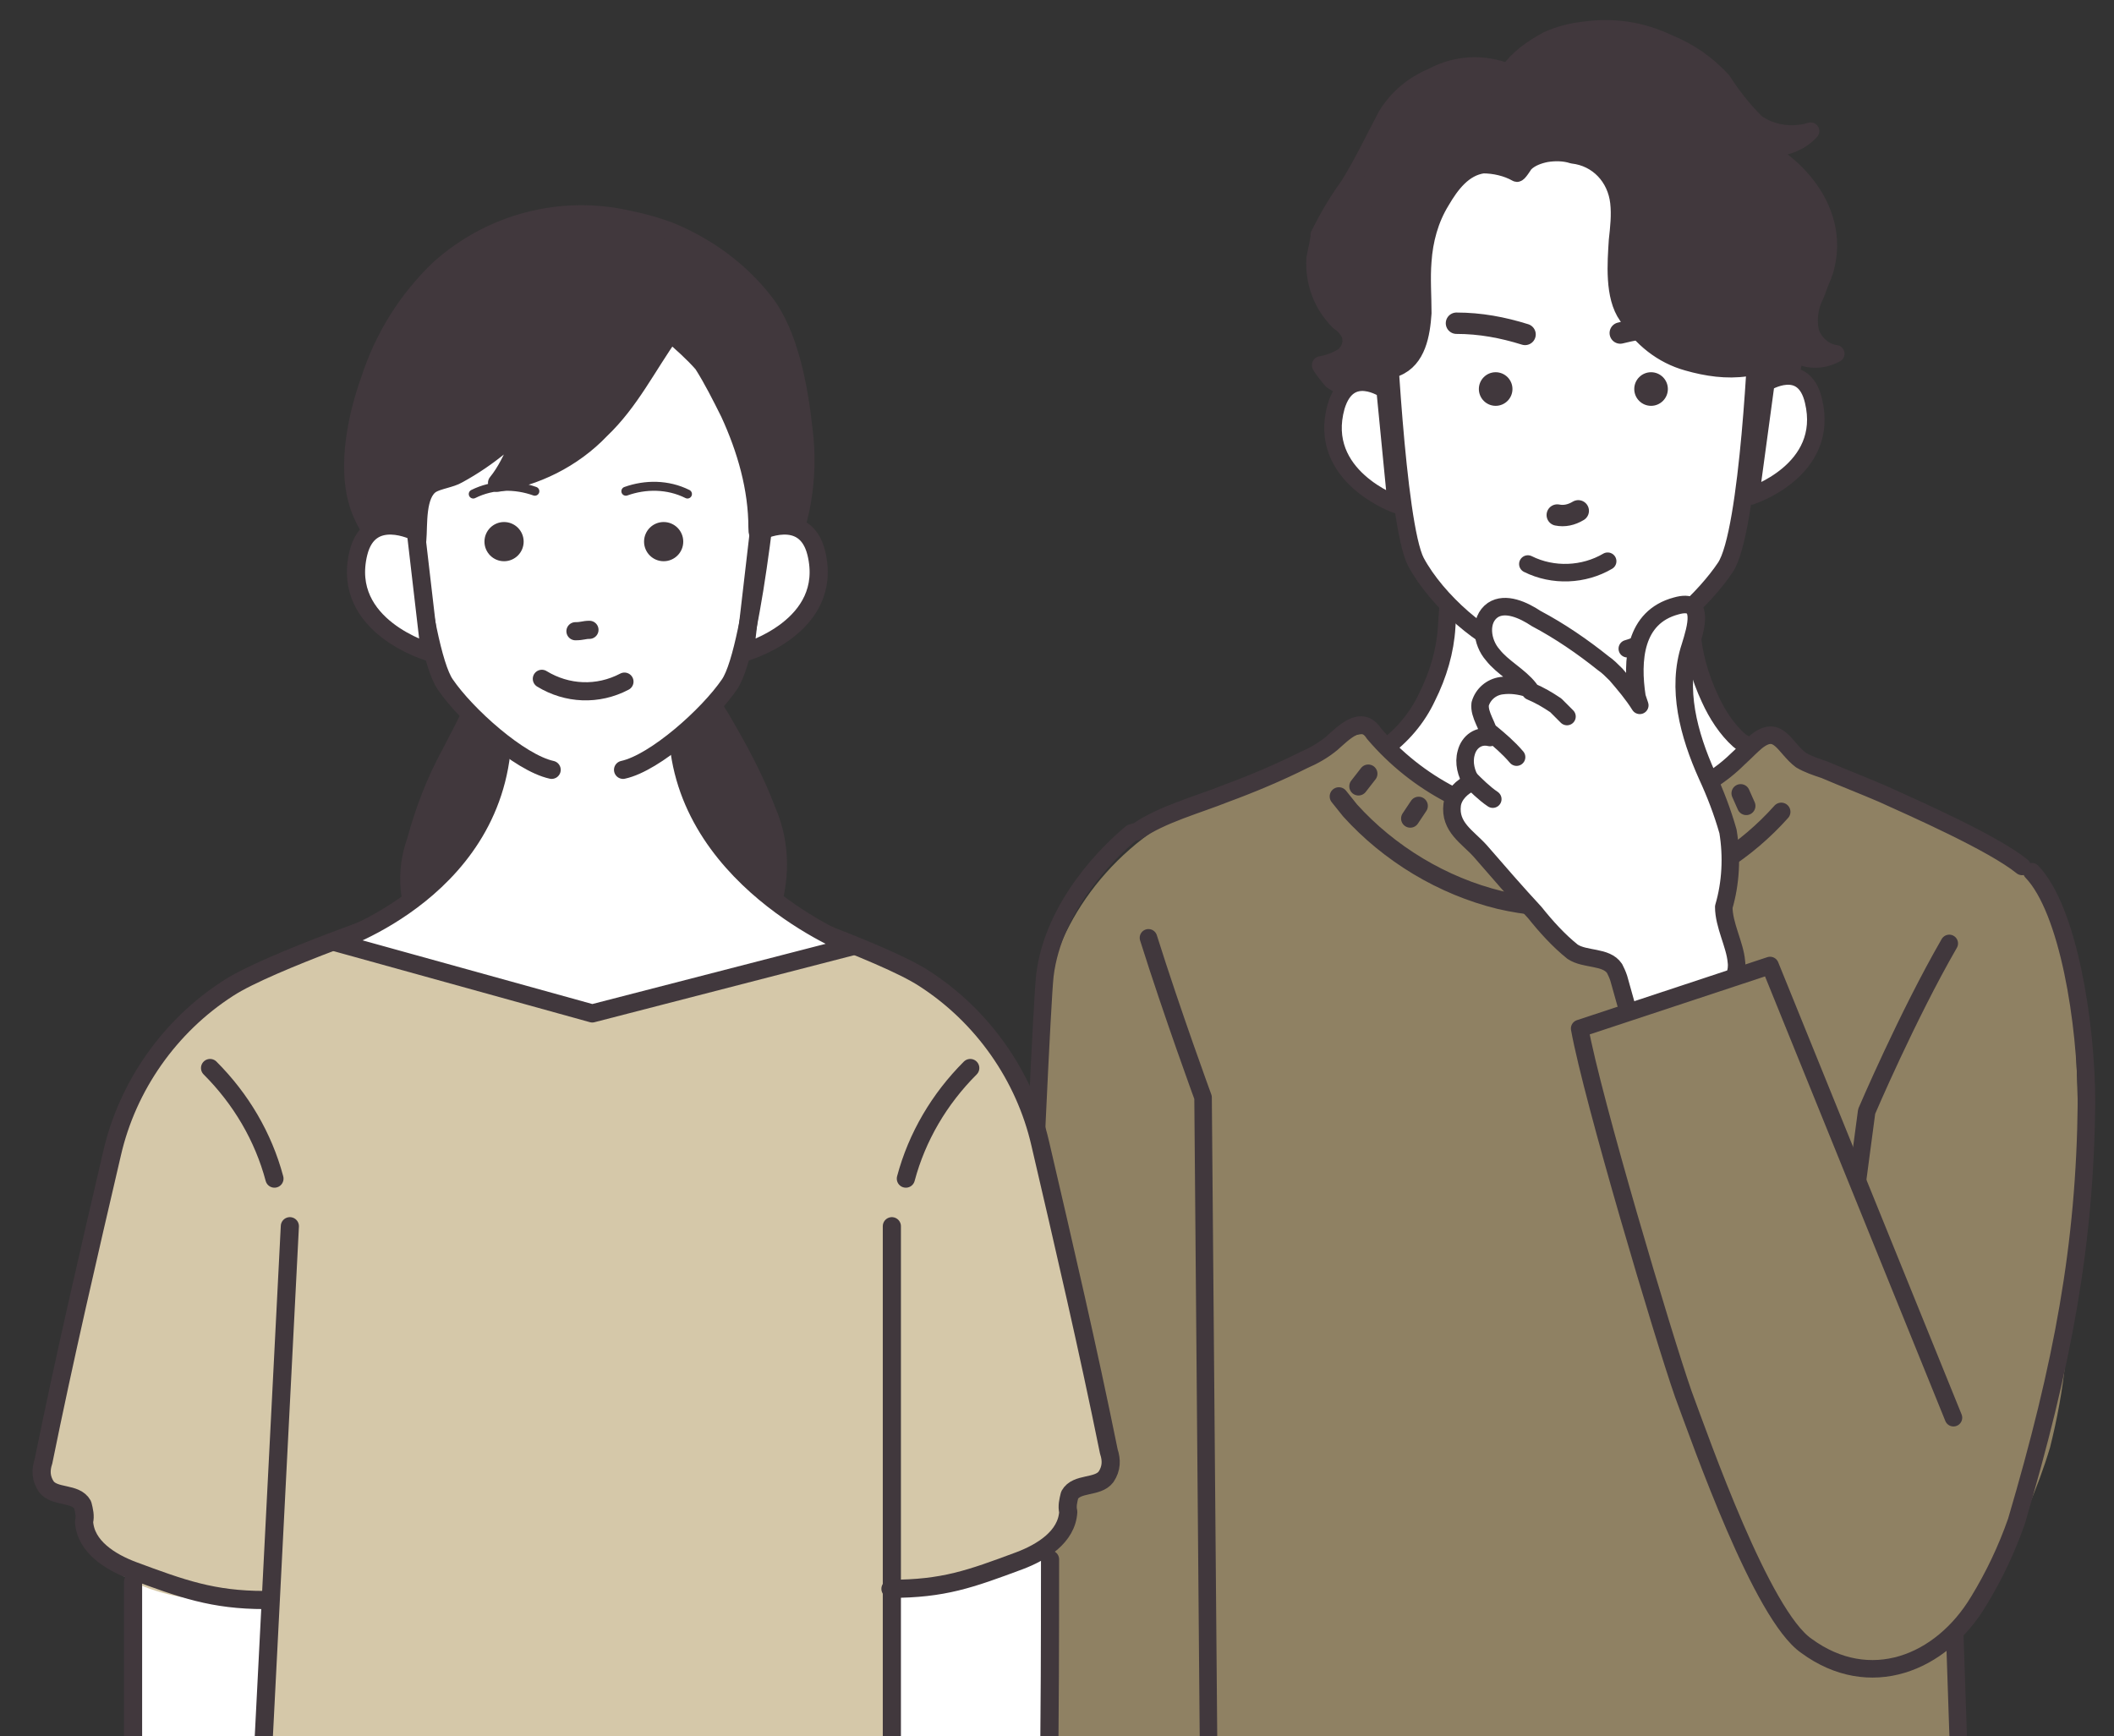
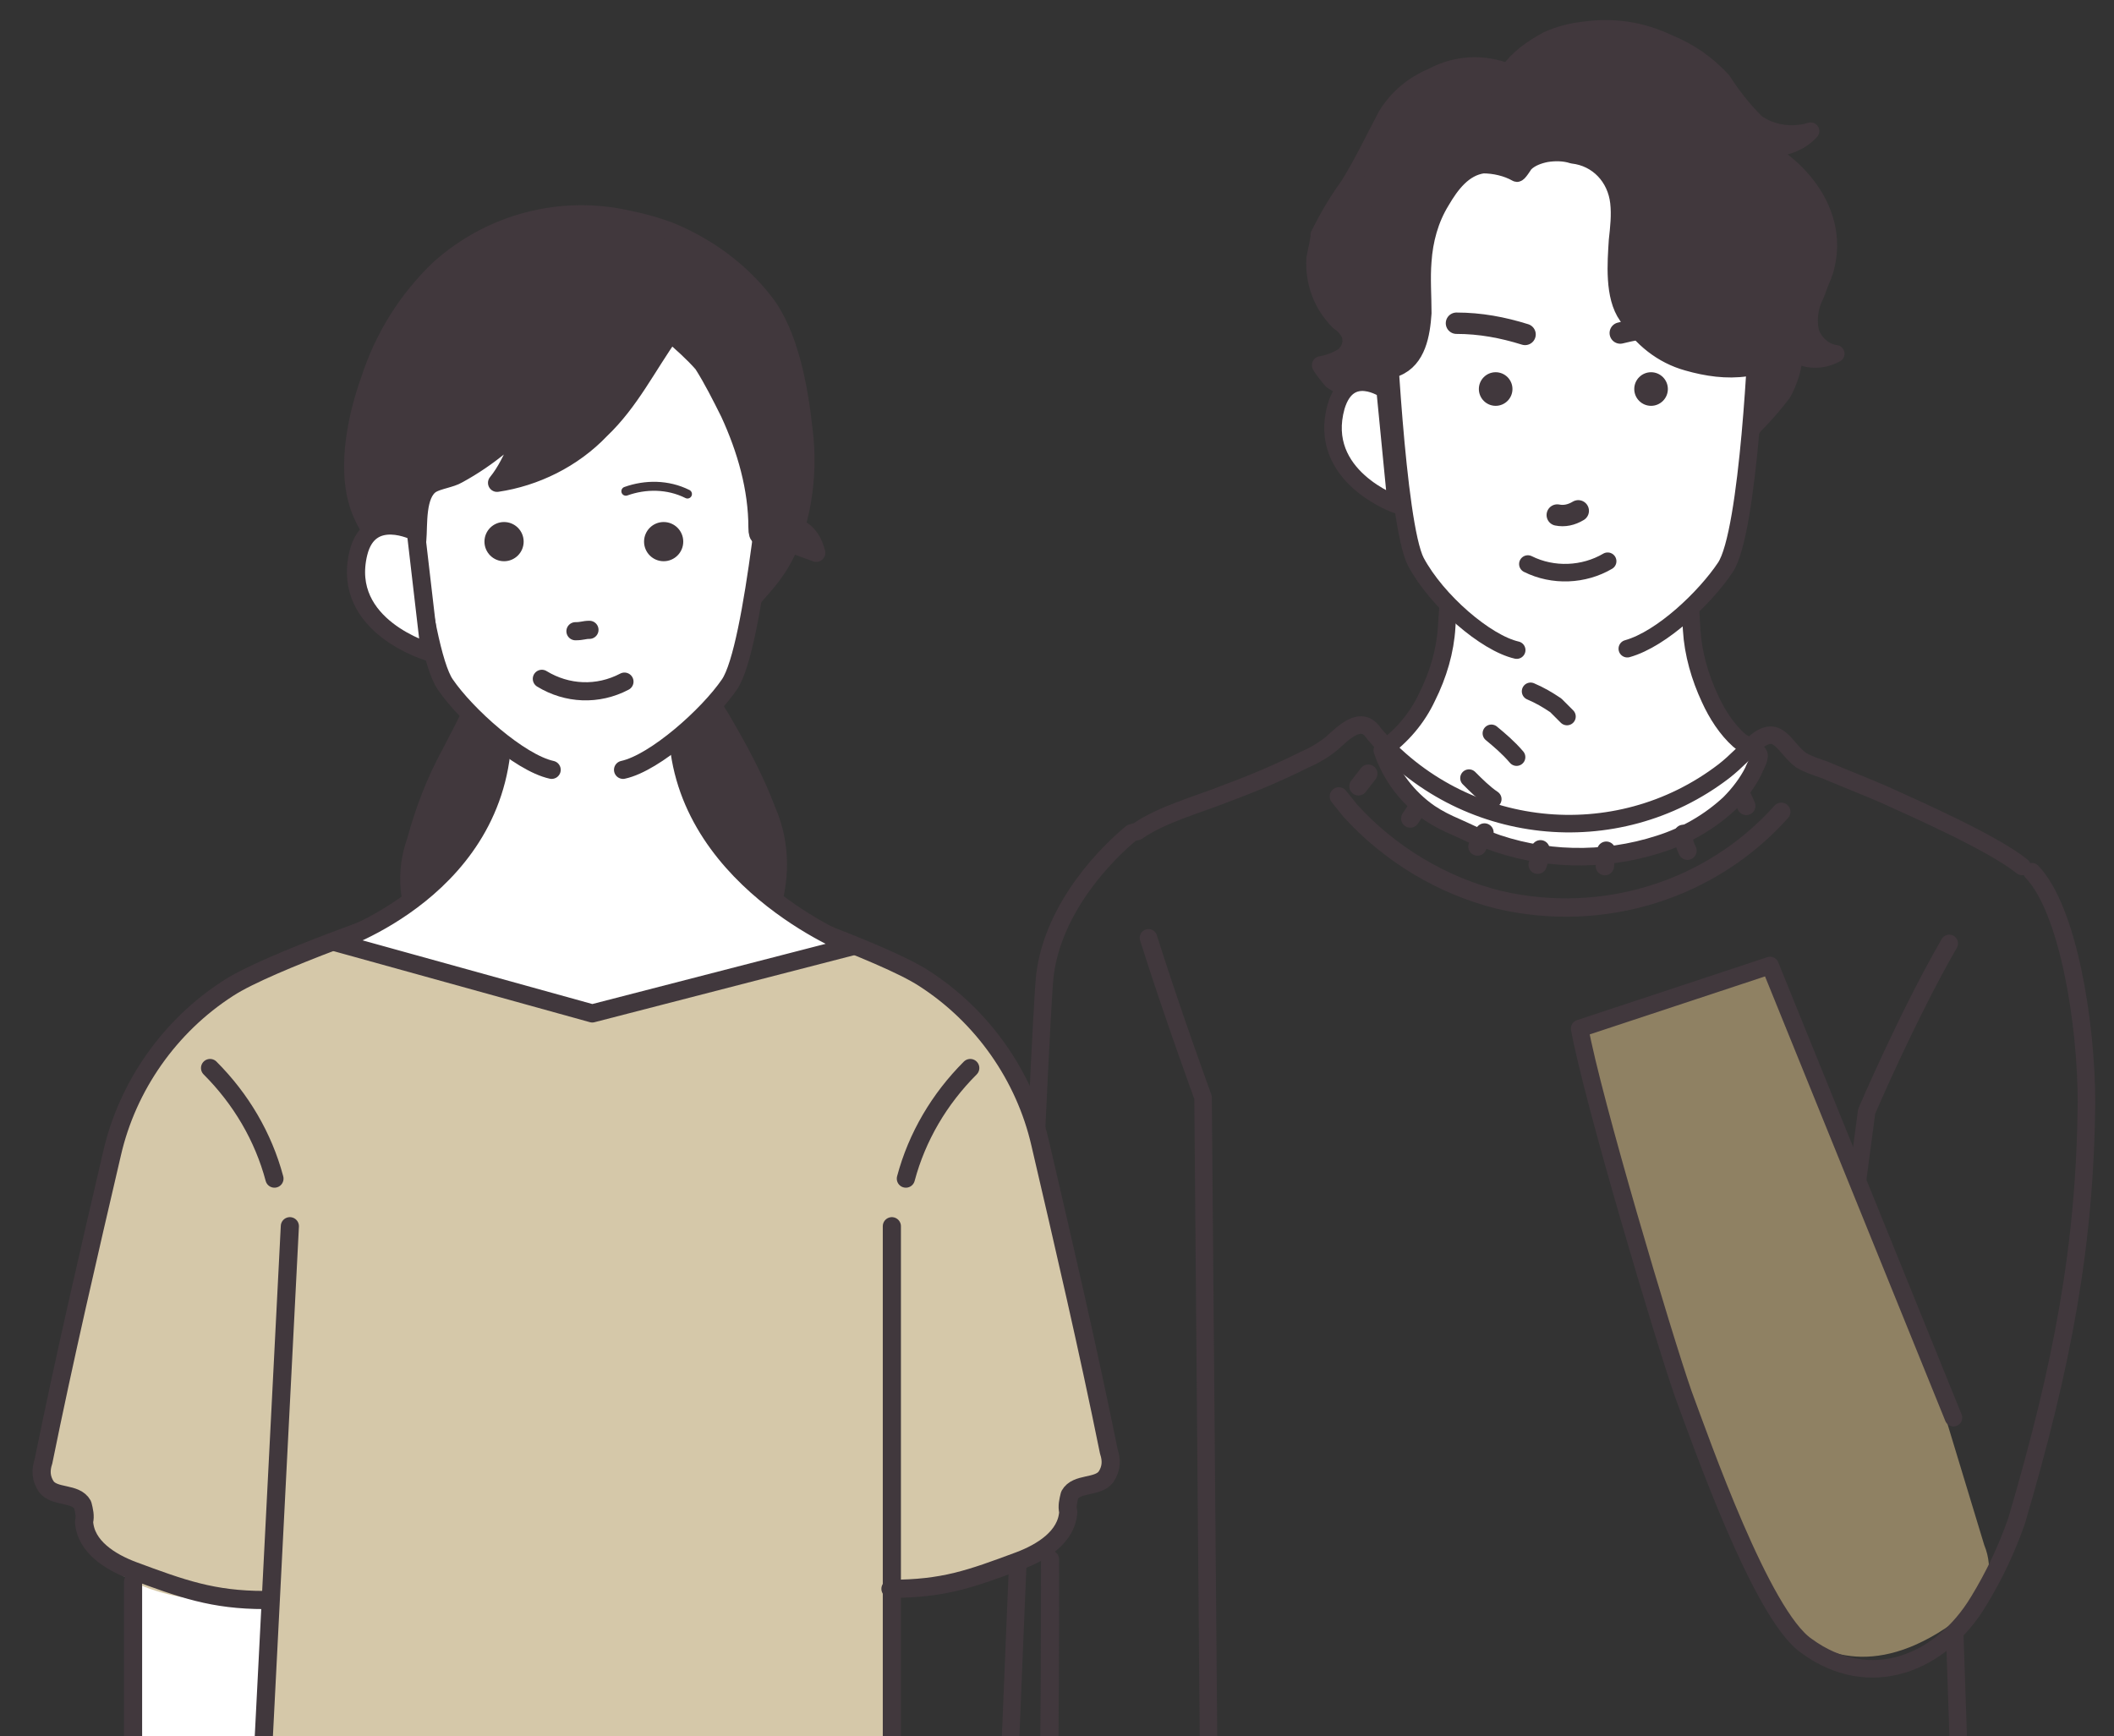
<svg xmlns="http://www.w3.org/2000/svg" version="1.1" id="レイヤー_1" x="0px" y="0px" width="151px" height="124px" viewBox="0 0 151 124" style="enable-background:new 0 0 151 124;" xml:space="preserve">
  <rect x="0" y="0" width="151" height="124" fill="#333333" stroke="none" />
  <style type="text/css">
	.st0{fill:#41383D;stroke:#41383D;stroke-width:1.239;stroke-linecap:round;stroke-linejoin:round;}
	.st1{fill:#FFFFFF;stroke:#41383D;stroke-width:1.252;stroke-linecap:round;stroke-linejoin:round;}
	.st2{fill:#8F8163;}
	.st3{fill:none;stroke:#41383D;stroke-width:1.252;stroke-linecap:round;stroke-linejoin:round;}
	.st4{fill:#FFFFFF;}
	.st5{fill:none;stroke:#41383D;stroke-width:1.312;stroke-linecap:round;stroke-linejoin:round;}
	.st6{fill:none;stroke:#41383D;stroke-width:1.527;stroke-linecap:round;stroke-linejoin:round;}
	.st7{fill:#41383D;}
	.st8{fill:#41383D;stroke:#41383D;stroke-width:1.296;stroke-linecap:round;stroke-linejoin:round;}
	.st9{fill:#D5C8A9;}
	.st10{fill:none;stroke:#41383D;stroke-width:1.296;stroke-linecap:round;stroke-linejoin:round;}
	.st11{fill:#FFFFFF;stroke:#41383D;stroke-width:1.296;stroke-linecap:round;stroke-linejoin:round;}
	.st12{fill:none;stroke:#41383D;stroke-width:0.641;stroke-linecap:round;stroke-linejoin:round;}
</style>
  <g id="マスクグループ_4" transform="translate(-8203 19440.885)">
    <g id="アートワーク_150" transform="translate(8291.951 -19357.184)">
      <g id="グループ_333926" transform="translate(-73.047 -62.736)">
        <g id="グループ_333924" transform="translate(69.429)">
          <g id="グループ_333922">
            <path id="back_hair" class="st0" d="M44.6-0.6C44.8-1.1,45-1.5,45.1-2c0.9-3.8-1.9-7.2-5.2-8.7c1.4,0.6,3.1,0.2,4.1-0.9       c-1.3,0.4-2.8,0.2-3.9-0.6c-0.9-0.9-1.7-1.9-2.4-3c-1.1-1.2-2.4-2.1-3.9-2.7c-1.9-0.9-3.9-1.2-6-0.9c-0.9,0.1-1.7,0.3-2.6,0.7       c-1.1,0.6-2.1,1.3-2.8,2.3c-1.8-0.7-3.7-0.6-5.4,0.3c-1.4,0.6-2.5,1.5-3.3,2.8c-0.9,1.7-1.7,3.4-2.7,5       c-0.8,1.1-1.5,2.3-2.1,3.5C8.9-3.8,8.7-3.1,8.6-2.5C8.5-0.8,9.1,0.8,10.3,2c0.3,0.2,0.6,0.5,0.8,0.9c0.2,0.6,0,1.2-0.5,1.6       C10.1,4.8,9.6,5,9,5.1c-0.1,0,0.7,1,0.8,1.1c0.4,0.3,0.9,0.5,1.4,0.6C11.7,6.9,12,6.7,12.5,7c0.4,0.3,0.9,0.7,1.2,1.2       c1.8,1.7,3.5,3.4,5.5,4.9l0.1,0.1c4.2,3.3,10,3.8,14.7,1.3c2.3-1.3,4.4-3,6-5.1c0.7-0.7,1.4-1.5,2-2.3c0.3-0.5,1.2-2.6,0.5-3.1       c0.9,0.8,2.2,0.9,3.3,0.3c-0.8-0.1-1.5-0.7-1.8-1.5c-0.2-0.8-0.1-1.7,0.2-2.4C44.4,0,44.5-0.3,44.6-0.6z" />
            <g id="グループ_333921" transform="translate(0 5.223)">
              <path id="パス_644166" class="st1" d="M38.9,26.7c-0.9-0.8-1.6-1.9-2.1-3c-0.7-1.5-1.2-3.2-1.3-4.9l-0.1-1.7l-8.2,0h-0.9        l-8.2,0L18,18.6c-0.1,1.7-0.6,3.4-1.4,5c-0.7,1.5-1.8,2.8-3.2,3.8c0.6,1.8,1.8,3.4,3.4,4.5c0.6,0.4,1.2,0.7,1.9,1        c0.7,0.3,1.4,0.7,2.2,0.9c3.9,1.5,8.3,1.6,12.3,0.3c1.9-0.6,3.6-1.6,5-2.9c0.7-0.7,1.3-1.5,1.7-2.3c0.1-0.3,0.5-0.9,0.4-1.2        S39.1,26.9,38.9,26.7z" />
-               <path id="パス_644167" class="st2" d="M-12.7,99.7c0,0,0.4,0,0.5,0h45.9c3.8,0,20.9,0.2,20.9,0.2s0.1-4.6,0.1-4.9        c-0.2-0.9-0.4-1.7-0.6-2.5c0-1.1,0.4-2.1,1.1-2.9c0.8-1.2,1.5-2.5,2.2-3.8c1.5-2.7,2.8-5.6,3.7-8.6c0.5-2,0.9-4.1,1.1-6.2        c1.1-9.5,1.2-19,0.3-28.5c-0.1-1.4-0.4-2.8-0.9-4.1c-1.2-2.6-3.9-4.1-6.5-5.1c-1.3-0.5-2.6-0.7-3.9-1.3        c-1.6-0.8-3.2-1.7-4.8-2.4c-0.6-0.3-1.2-0.5-1.8-0.8c-0.4-0.2-1-0.2-1.4-0.4c-0.8-0.4-0.8-1.4-1.3-2c-0.1-0.1-0.3-0.2-0.4-0.2        c-0.1,0-0.2,0.1-0.3,0.2c-0.3,0.4-0.6,0.7-1,1.1c-2.3,2.4-5.2,4-8.5,4.6c-2.3,0.4-4.6,0.5-7,0.3c-2,0.1-3.9-0.4-5.5-1.5        c-2.2-1.2-4.2-2.6-6.1-4.2c-0.6-0.6-1.6-0.6-2.3,0c-0.3,0.3-0.6,0.6-1,0.8c-1.1,0.5-2.2,1-3.3,1.5c-2.3,0.9-4.8,1.6-7,2.7        c-6.2,3.1-9.8,9-10.2,14c-1.5,18.6-1.6,33.4-1.9,52C-12.7,98.2-12.7,98.9-12.7,99.7z" />
              <path id="パス_644168" class="st3" d="M45.9,69L48,53.2c0,0,2.9-6.8,5.9-12" />
              <line id="線_9940" class="st3" x1="54.6" y1="99.7" x2="54.3" y2="90.8" />
              <g id="グループ_333920" transform="translate(22.903)">
                <g id="グループ_333919">
                  <path id="パス_644169" class="st4" d="M-8.8,1.7C-8.9,0.8-9-0.1-9.1-1C-9.5-3.6-10-6.6-9-9.1c1.3-3.2,2.7-5.8,5.8-7.5          c1.1-0.6,2.3-1.1,3.6-1.5c0.9-0.4,1.8-0.7,2.8-0.9c2.8-0.2,5.5,0.4,8,1.7c2.6,1.5,4.6,3.9,5.4,6.7c0.6,2.4,0.8,4.8,0.5,7.3          c-0.4,2.6-0.5,5.2-0.5,7.8c0.1,2.7-0.2,5.3-1,7.9c-0.2,0.7-0.4,1.5-0.8,2.1c-1,1.4-2.3,2.6-3.8,3.4          c-2.2,1.4-4.7,2.8-7.3,2.7c-1.1-0.1-2.1-0.3-3.1-0.7c-2-0.7-3.8-1.7-5.4-3c-1.6-1.4-2.8-3.2-3.3-5.2          c-0.2-1.1-0.4-2.2-0.4-3.3C-8.6,6.1-8.6,3.9-8.8,1.7z" />
                  <g id="グループ_333918" transform="translate(0 14.448)">
                    <g id="グループ_333917">
                      <g id="グループ_333916">
                        <g id="グループ_333915">
-                           <path id="パス_644170" class="st1" d="M17.9-13.3c0,0,2.7-1.7,3.4,1.3c1.2,5-4.5,6.8-4.5,6.8L17.9-13.3z" />
                          <path id="パス_644171" class="st1" d="M-9.3-12.8c0,0-2.6-1.8-3.5,1.2c-1.4,5,4.3,7,4.3,7L-9.3-12.8z" />
                          <path id="パス_644172" class="st3" d="M8,5.7C10.5,5,13.6,2,15-0.1c1.7-2.5,2.3-17,2.3-17.5" />
                          <path id="パス_644173" class="st3" d="M-9.2-19c0,0.5,0.7,15.8,2.1,18.5c1.5,2.8,5,5.8,7.2,6.3" />
                        </g>
                      </g>
                    </g>
                  </g>
                </g>
              </g>
              <path id="パス_644174" class="st5" d="M41.9,31.8L41.9,31.8c-5,5.6-12.7,8-20.1,6.3c-4.1-1-7.9-3.3-10.7-6.4l-0.8-1" />
              <path id="パス_644175" class="st3" d="M59.1,35.7c-2.1-1.7-7.8-4.2-10-5.2c-1.4-0.6-2.7-1.1-4.1-1.7        c-0.6-0.2-1.2-0.4-1.7-0.7c-1.2-0.9-1.6-2.6-3.2-1.3c-0.7,0.6-1.4,1.4-2.3,2.1c-7.7,5.9-18.7,4.7-25-2.7c-0.9-1.4-2.2,0-3,0.7        c-0.6,0.5-1.3,0.9-2,1.2c-1.8,0.9-3.7,1.7-5.6,2.4c-2,0.8-4.6,1.5-6.3,2.7l-0.4,0.1c-1.6,1.3-5.6,5.2-6.2,10.2        c-0.4,3.6-2.5,55.7-2.5,55.7" />
              <path id="パス_644176" class="st3" d="M-3.3,40.8c1.7,5.4,3.9,11.4,3.9,11.4L1,99.5" />
              <path id="パス_644177" class="st6" d="M30.4-2.4c1.6-0.4,3.3-0.6,5-0.6" />
              <path id="パス_644178" class="st6" d="M18.7-3.1c1.7,0,3.3,0.3,4.9,0.8" />
              <path id="パス_644179" class="st6" d="M27.4,10.3c-0.5,0.3-1,0.4-1.5,0.3" />
              <path id="パス_644180" class="st3" d="M23.8,14.1c1.8,0.9,4,0.8,5.7-0.2" />
              <ellipse id="楕円形_1300" class="st7" cx="32.6" cy="1.6" rx="1.2" ry="1.2" />
              <ellipse id="楕円形_1301" class="st7" cx="21.5" cy="1.6" rx="1.2" ry="1.2" />
            </g>
            <path id="パス_644181" class="st0" d="M35.2,4.9c1.4,0.4,2.8,0.6,4.2,0.4c0.7-0.1,1.4-0.3,2.1-0.6c0.5-0.2,1.3-1,1.7-1       c-0.7,0.2-1.5,0.1-2.1-0.3c-0.3-0.3-0.5-0.6-0.5-1c-0.4-1.6-0.1-3.4-0.3-5c-0.3-1.6-0.8-3.1-1.5-4.6c-1.1-2.1-2.8-3.7-4.9-4.8       c-1-0.3-2-0.6-3.1-0.9c-1.3-0.4-2.7-0.7-4-0.9c-2.2-0.4-4.5-0.2-6.6,0.5c-1.5,0.6-2.9,1.6-4,2.8c-2,2.1-3.4,4.7-4,7.6       c-0.1,0.7-0.2,1.5-0.3,2.2c-0.1,1.1,0.5,1.8,0.8,2.7c0.2,1-0.1,2-0.8,2.7C11.7,5,11.4,5.2,11,5.2c0.2,0.3,0.5,0.5,0.8,0.5       c0.2,0,0.5,0,0.7,0c0.6,0,1.3-0.2,1.9-0.4c1.5-0.6,1.8-2.4,1.9-3.9c0-1.2-0.1-2.5,0-3.7c0.1-1.5,0.5-3,1.3-4.3       c0.7-1.2,1.6-2.4,3-2.6c0.8,0,1.7,0.2,2.4,0.6c0.1,0.1,0.5-0.6,0.6-0.7c0.4-0.4,1-0.6,1.5-0.7c0.6-0.1,1.3-0.1,1.9,0.1       c1.8,0.2,3.1,1.6,3.3,3.4c0.1,0.9,0,1.8-0.1,2.7c-0.1,1.6-0.3,4,0.7,5.4C31.9,3.2,33.4,4.4,35.2,4.9z" />
          </g>
          <path id="パス_644182" class="st5" d="M12.4,34.3l-0.7,0.9" />
          <path id="パス_644183" class="st5" d="M16,36.6l-0.6,0.9" />
          <path id="パス_644184" class="st5" d="M20.7,38.5l-0.5,1" />
          <path id="パス_644185" class="st5" d="M24.7,39.7c0,0.4-0.1,0.8-0.2,1.1" />
          <path id="パス_644186" class="st5" d="M29.4,39.8l-0.1,1.1" />
          <path id="パス_644187" class="st5" d="M34.9,38.6c0,0.4,0.1,0.8,0.3,1.2" />
          <path id="パス_644188" class="st5" d="M39,35.7l0.4,0.9" />
          <g id="グループ_333923" transform="translate(31.394 41.216)">
-             <path id="パス_644189" class="st1" d="M7.3,6.5C7.2,5.3,6.4,3.9,6.4,2.6C6.9,0.9,7-1,6.7-2.8c-0.4-1.4-0.9-2.7-1.5-4       C3.9-9.7,3-13,4-16c0.4-1.3,1.1-3.5-1-2.9C0-18.1-0.2-15,0.2-12.4l0.2,0.6c-0.5-0.8-1.1-1.5-1.7-2.2c-0.3-0.3-0.6-0.6-0.9-0.8       C-3.7-16-5.3-17.1-7-18c-0.9-0.6-2.2-1.2-3.1-0.6c-1,0.7-0.8,2.3,0,3.2c0.7,0.9,1.9,1.5,2.6,2.4c-0.7-0.2-1.3-0.3-2-0.2       c-0.7,0.1-1.3,0.6-1.5,1.3c-0.1,0.8,0.6,1.6,0.7,2.4c-0.8-0.2-1.5,0.3-1.7,1.1c-0.2,0.7,0,1.5,0.4,2.1C-12.3-6-12.9-5.4-13-4.7       c-0.2,1.6,1.1,2.3,2,3.3c1.3,1.5,2.6,3,3.9,4.4c0.8,1,1.7,2,2.7,2.8C-3.5,6.4-2,6.1-1.4,7c0.1,0.2,0.2,0.4,0.3,0.7l0.7,2.5       c0,0.1,0.1,0.3,0.2,0.4c0.1,0.1,0.3,0.1,0.4,0.1c1.7,0,3.3-0.5,4.8-1.3c0.6-0.2,1.2-0.6,1.7-1C7.1,7.9,7.4,7.2,7.3,6.5z" />
            <path id="パス_644190" class="st3" d="M-4.8-11l-0.8-0.8c-0.6-0.4-1.1-0.7-1.8-1" />
            <path id="パス_644191" class="st3" d="M-8.4-8.1C-9-8.8-9.6-9.3-10.2-9.8" />
            <path id="パス_644192" class="st3" d="M-10.1-5.1c-0.6-0.4-1.2-1-1.7-1.5" />
          </g>
          <path id="パス_644193" class="st2" d="M53,78.2L41.1,48l-13.7,4.7c0.9,4.8,2.2,9.6,3.8,14.2c1.1,3.5,2.3,6.9,3.5,10.3      c1.3,3.5,5,16.2,8.2,18.5c2.2,1.6,6.3,3.4,12.4-1.6c1.4-1.1,1.8-3,1.1-4.7L53,78.2z" />
          <path id="パス_644194" class="st3" d="M54.2,80.3L41.1,48l-13.6,4.5c0.9,5,6,22.1,7.4,26.1c1.3,3.5,5.6,15.8,8.8,18      c4.5,3.3,9.6,1.3,12.3-3.2c1.1-1.8,2-3.7,2.7-5.7c3.3-11.2,4.9-19.7,5-29.9c0-5.7-1.3-13.8-3.9-16.5" />
        </g>
        <g id="グループ_333925" transform="translate(0 13.223)">
          <path id="パス_644195" class="st8" d="M17.2,34.6c3,1.8,6.5,2.7,10.1,2.5c2.3,0.1,4.6-0.4,6.8-1.2c2.2-0.9,3.9-2.6,4.9-4.7      c0.9-2.4,0.9-5.1-0.1-7.4c-0.9-2.4-2.1-4.6-3.4-6.8c-0.5-0.7-0.7-1.6-0.8-2.4c0.1-0.7,0.3-1.4,0.6-2c0.5-1,1-2,1.7-3      c0.8-1.1,1.9-2.1,2.6-3.2c1.8-2.7,2.3-6.7,1.9-9.8c-0.3-2.9-1-6.9-2.8-9.2c-1.7-2.2-4-3.9-6.6-5c-1-0.4-2.1-0.7-3.1-0.9      c-4.8-1.1-9.8,0.2-13.5,3.5c-2.3,2.2-4,4.9-5,8c-1,2.8-1.8,6.8-0.5,9.6c0.9,2.1,2.9,3.4,4.6,4.8s3.6,3.1,3.9,5.3      c0.4,2.4-1.1,4.7-2.2,6.9c-1.1,2-1.9,4.1-2.5,6.3c-0.5,1.4-0.6,2.9-0.3,4.3C14.3,32,15.5,33.6,17.2,34.6z" />
          <rect id="長方形_45536" x="-6.1" y="65.1" class="st4" width="10.3" height="27.9" />
-           <rect id="長方形_45537" x="48.4" y="65.1" class="st4" width="10.3" height="27.9" />
          <path id="パス_644196" class="st9" d="M-5.2,79.3c2.3,0.8,4.7,1,7.1,0.7c0.4-0.1,0.8-0.1,1.2,0.1c1,0.5,0.2,4.3,0.2,5.2      c-0.1,2.1-0.3,4.2-0.3,6.4c0,0.7,0,1.3,0,1.3l44.7,0.2c-0.3-4.4-0.2-8.7,0.2-13.1c0.1-0.7,6.4-1.9,7.4-2.2c1.3-0.4,3-0.7,4-1.7      c1-1,0.7-3.3,2-3.8c0.3-0.1,0.7-0.1,1-0.2c0.6-0.3,1.1-0.8,1.2-1.5c0.1-0.7,0-1.4-0.2-2c-1.1-4.6-2.4-9.1-3.4-13.7      c-0.8-4-1.4-8-3-11.7c-2.5-5.8-7.7-9-13.5-11c-1.4-0.5-2.9-1-4.4-1.4c-1.2-0.3-2.1,0.1-3.3,0.2c-1.5,0.1-3,0.2-4.5,0.2      c-3.1,0-6.2-0.2-9.3-0.8c-1.9-0.4-3.8-0.6-5.7-0.6c-2.3,0.2-4.4,1.3-6.5,2.2c-4.1,1.7-9.8,3.3-12.9,6.7      c-3.4,3.7-4.6,9.8-5.8,14.5c-1.3,5.1-2.5,10.3-3.4,15.5c-0.2,0.8-0.2,1.6-0.1,2.3c0.2,0.8,0.8,1.4,1.6,1.5c0.3,0,0.6,0,0.8,0.2      c0.4,0.3,0.1,0.9,0.1,1.4C-10.4,76.7-6.9,78.7-5.2,79.3z" />
          <line id="線_9941" class="st10" x1="47.8" y1="53.4" x2="47.8" y2="92.6" />
          <path id="パス_644197" class="st10" d="M-6.4,78.8c0,13.8,0,14.5,0,14.5" />
          <path id="パス_644198" class="st10" d="M59.1,77.2c0,13.8-0.1,16.1-0.1,16.1" />
          <path id="パス_644199" class="st10" d="M37.2,30.4c0,0,10,3.4,12.9,5.3c4.2,2.7,7.2,7,8.3,11.8c1.7,7.3,3.4,14.6,4.9,22      c0.2,0.6,0.2,1.2-0.2,1.8c-0.6,0.8-2.1,0.4-2.6,1.3c-0.1,0.4-0.2,0.8-0.1,1.2c-0.1,1.8-1.9,2.9-3.5,3.5c-3.5,1.3-5.4,2-9.2,2" />
          <path id="パス_644200" class="st10" d="M13.3,31.1c0,0-10,3.4-12.9,5.3c-4.2,2.7-7.2,7-8.3,11.8c-1.7,7.3-3.4,14.6-4.9,22      c-0.2,0.6-0.2,1.2,0.2,1.8c0.6,0.8,2.1,0.4,2.6,1.3c0.1,0.4,0.2,0.8,0.1,1.2c0.1,1.8,1.9,2.9,3.5,3.5c3.5,1.3,5.7,2.1,9.4,2.1" />
          <line id="線_9942" class="st10" x1="4.8" y1="53.4" x2="2.8" y2="92.6" />
          <path id="パス_644201" class="st10" d="M53.4,42.1c-2.2,2.2-3.8,4.9-4.6,7.9" />
          <path id="パス_644202" class="st10" d="M-0.9,42.1c2.2,2.2,3.8,4.9,4.6,7.9" />
          <path id="パス_644203" class="st11" d="M32.5,17.5l-6.3,0.8L20,17.5C20.2,29.2,8,33.1,8,33.1l18.4,5.1l18.6-4.8      C44.9,33.4,32.5,28.5,32.5,17.5z" />
          <path id="パス_644204" class="st4" d="M28.7,20.6c0.3-0.1,0.7-0.3,1-0.5c2.3-0.9,4.4-2.6,5.8-4.6c1.1-1.7,1.9-3.5,2.2-5.4      c0.8-4.7,1.2-10.2-0.2-14.8c-0.9-2.7-2.6-5.1-4.8-6.9c-2.1-1.8-4.7-3.1-7.4-2.8c-2.9,0.3-5.5,0.7-7.6,3.1      C14.9-8.1,14-3.7,13.8,0.4c-0.2,1.9-0.2,3.9,0,5.8c0.5,2.5,1.1,5,1.8,7.4c0.2,0.7,0.5,1.4,0.8,2c0.4,0.7,1,1.3,1.6,1.8      c2.3,2.1,5,4.2,8.2,3.8C27.1,21.1,27.9,20.9,28.7,20.6z" />
          <path id="パス_644205" class="st8" d="M38.2,3.5C38.2,3.5,38.2,3.5,38.2,3.5c0,1.6,1.1-0.5,1.2-1.2c0.2-4.3-0.7-9.7-3.3-13.3      c-2.2-3.1-6.2-4.5-9.9-4.3c-2,0.1-4.1,0.6-5.9,1.5c-2.6,1.4-4.8,3.5-6.2,6.1c-1.4,2.6-2.2,5.5-2.3,8.5c-0.1,0.8,0,1.6,0.3,2.3      c0.3,0.8,1,1.3,1.8,1.3c0.1-1.1-0.1-3.3,1-4c0.5-0.3,1.4-0.4,1.9-0.7c2.2-1.2,4.1-2.8,5.7-4.7c-1.2,1.6-1.6,3.7-2.9,5.3      C22.3-0.1,25-1.4,27-3.5c2.1-2,3.3-4.5,5-6.9c0.8,0.7,1.6,1.4,2.3,2.2c0.7,1.1,1.3,2.3,1.9,3.5C37.4-2.1,38.2,0.7,38.2,3.5z" />
          <path id="nose" class="st10" d="M25.2,10.9c0.5,0,0.6-0.1,1-0.1" />
          <path id="mouth" class="st10" d="M28.7,14.5c-1.9,1-4.1,0.9-5.9-0.2" />
          <ellipse id="楕円形_1302" class="st7" cx="20.1" cy="4.5" rx="1.4" ry="1.4" />
          <ellipse id="楕円形_1303" class="st7" cx="31.5" cy="4.5" rx="1.4" ry="1.4" />
-           <path id="パス_644206" class="st12" d="M22.3,0.9c-1.4-0.5-3-0.5-4.4,0.2" />
          <path id="パス_644207" class="st12" d="M28.8,0.9c1.4-0.5,3-0.5,4.4,0.2" />
          <path id="パス_644208" class="st10" d="M23.5,20.8c-2.3-0.5-6.1-3.9-7.6-6.1c-1.8-2.6-3.1-17.8-3.2-18.3" />
          <path id="パス_644209" class="st11" d="M13.8,3.8c0,0-3.3-1.7-4.1,1.5c-1.3,5.3,5.1,7.1,5.1,7.1L13.8,3.8z" />
-           <path id="パス_644210" class="st11" d="M38.3,3.8c0,0,3.3-1.7,4.1,1.5c1.3,5.3-5.1,7.1-5.1,7.1L38.3,3.8z" />
+           <path id="パス_644210" class="st11" d="M38.3,3.8c0,0,3.3-1.7,4.1,1.5L38.3,3.8z" />
          <path id="パス_644211" class="st10" d="M28.6,20.8c2.3-0.5,6.1-3.9,7.6-6.1c1.8-2.6,3.1-17.8,3.2-18.3" />
        </g>
      </g>
    </g>
  </g>
</svg>